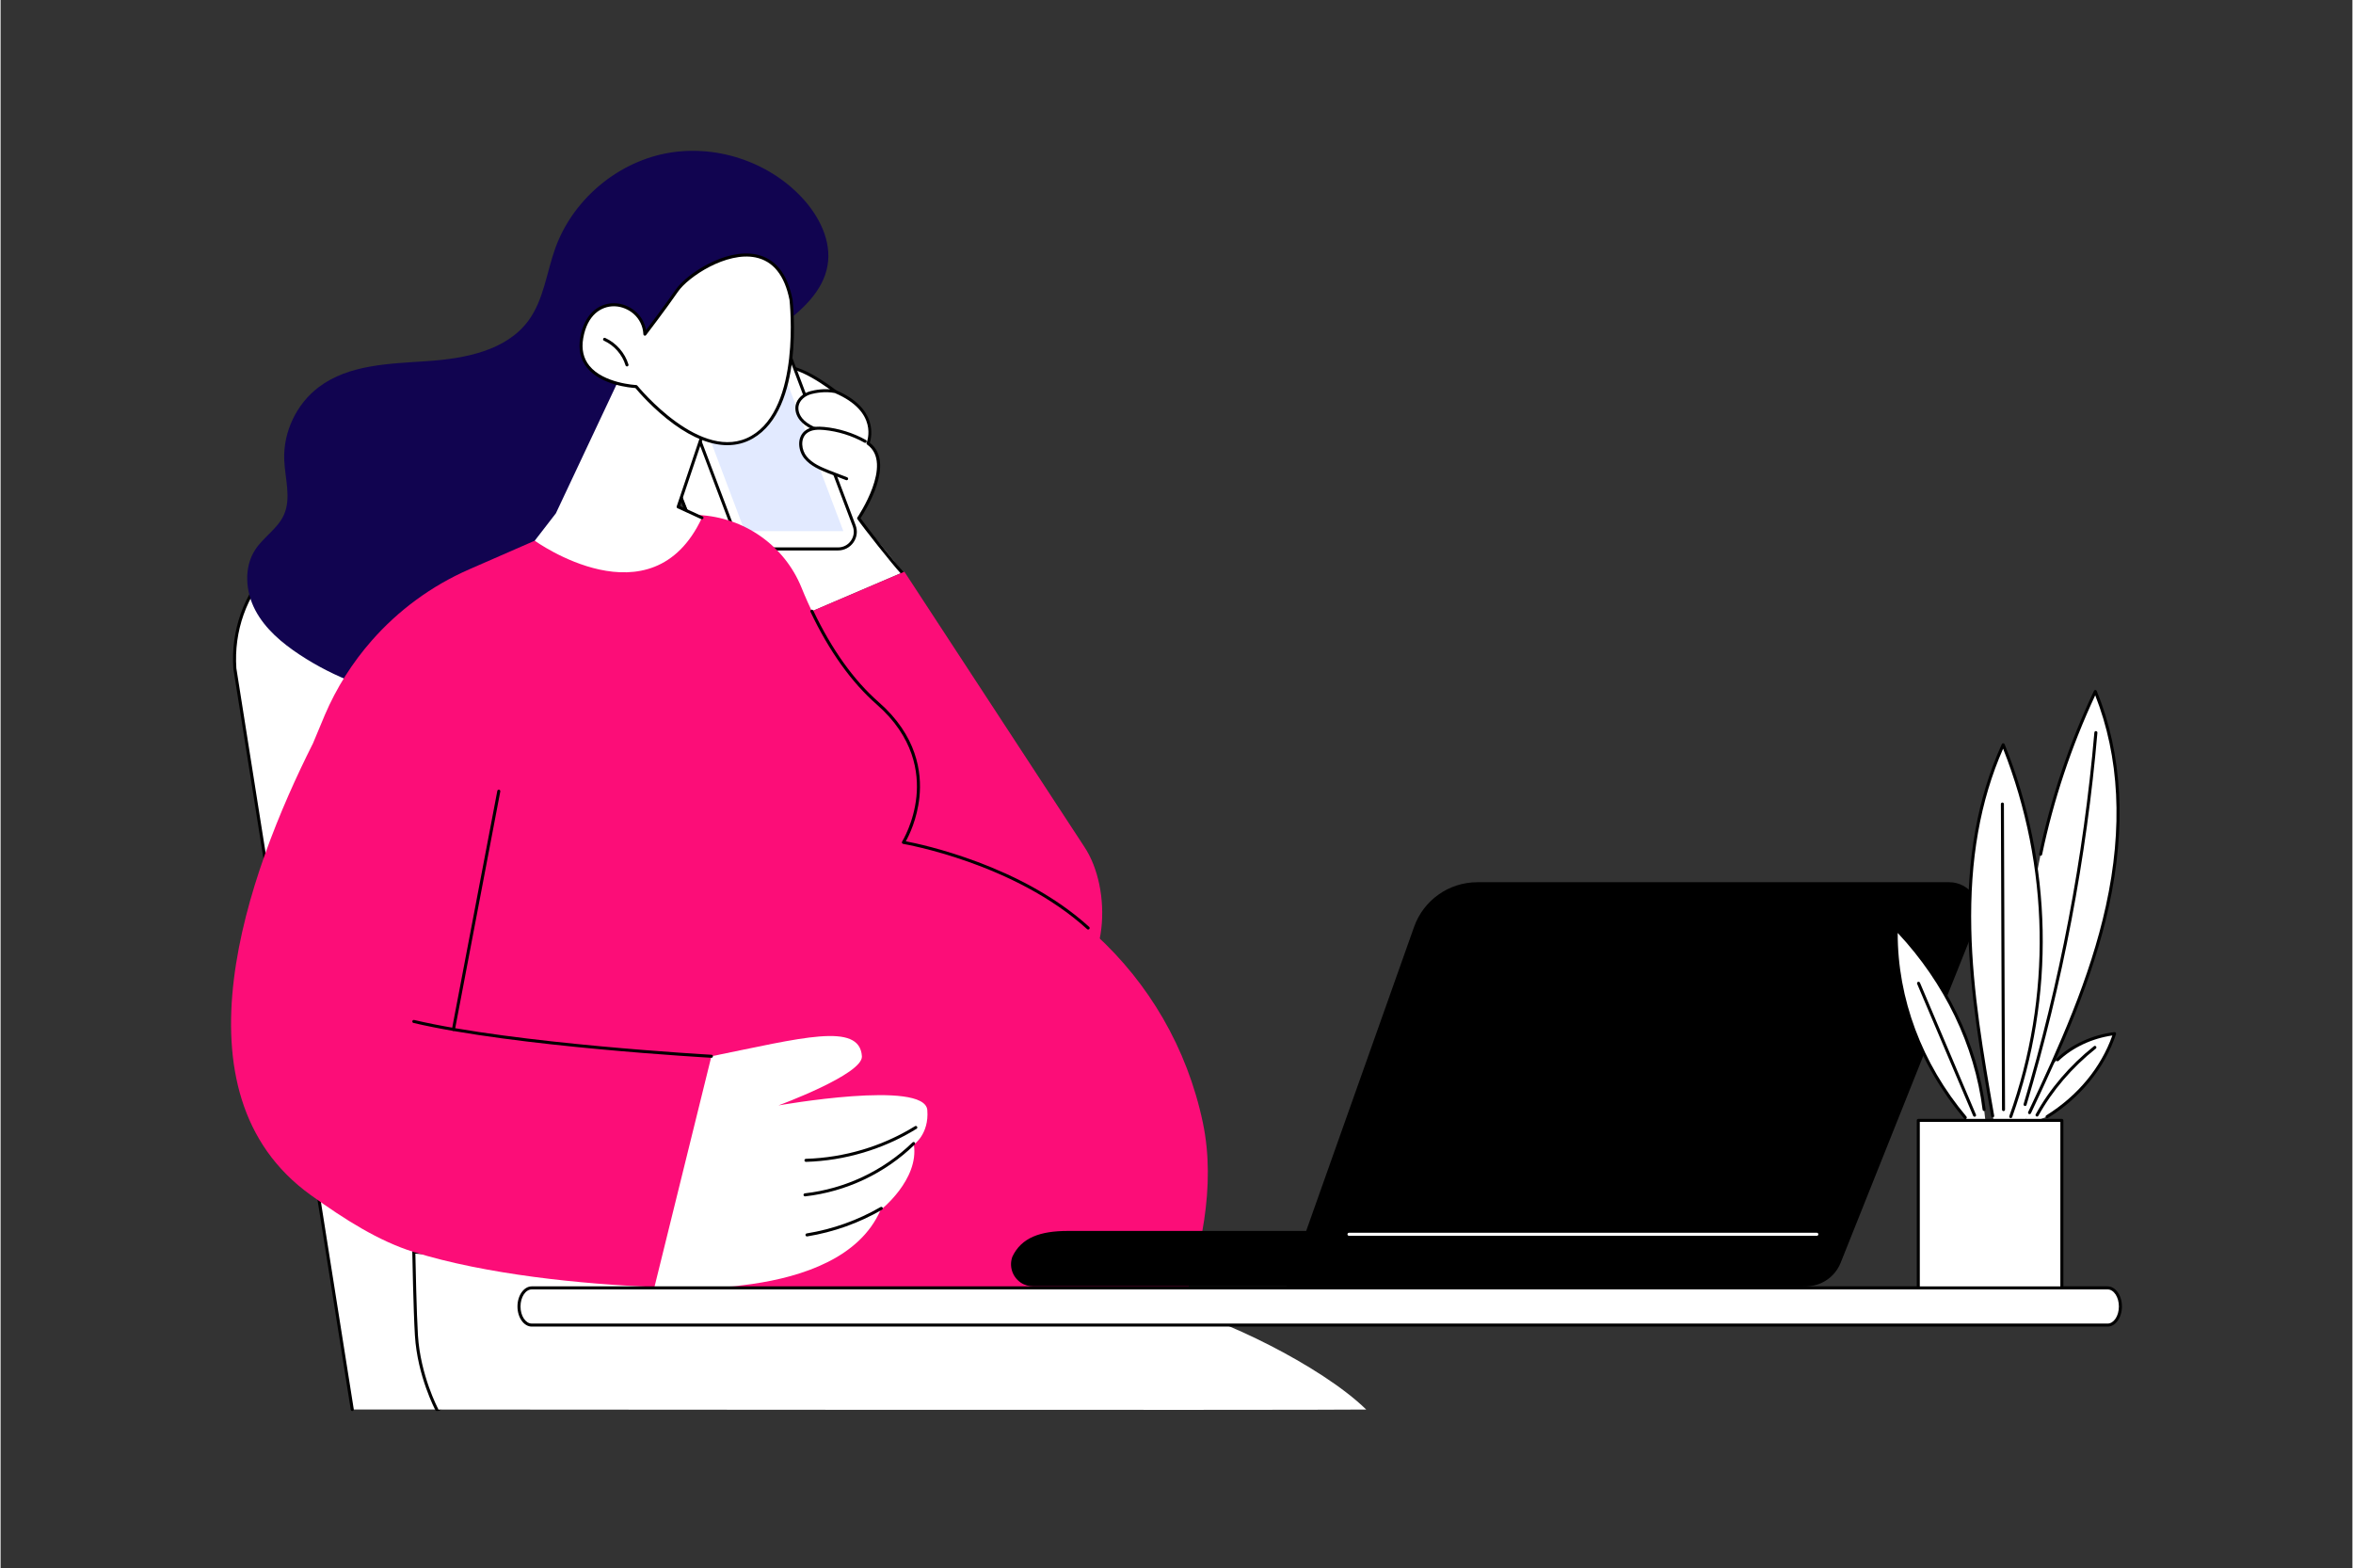
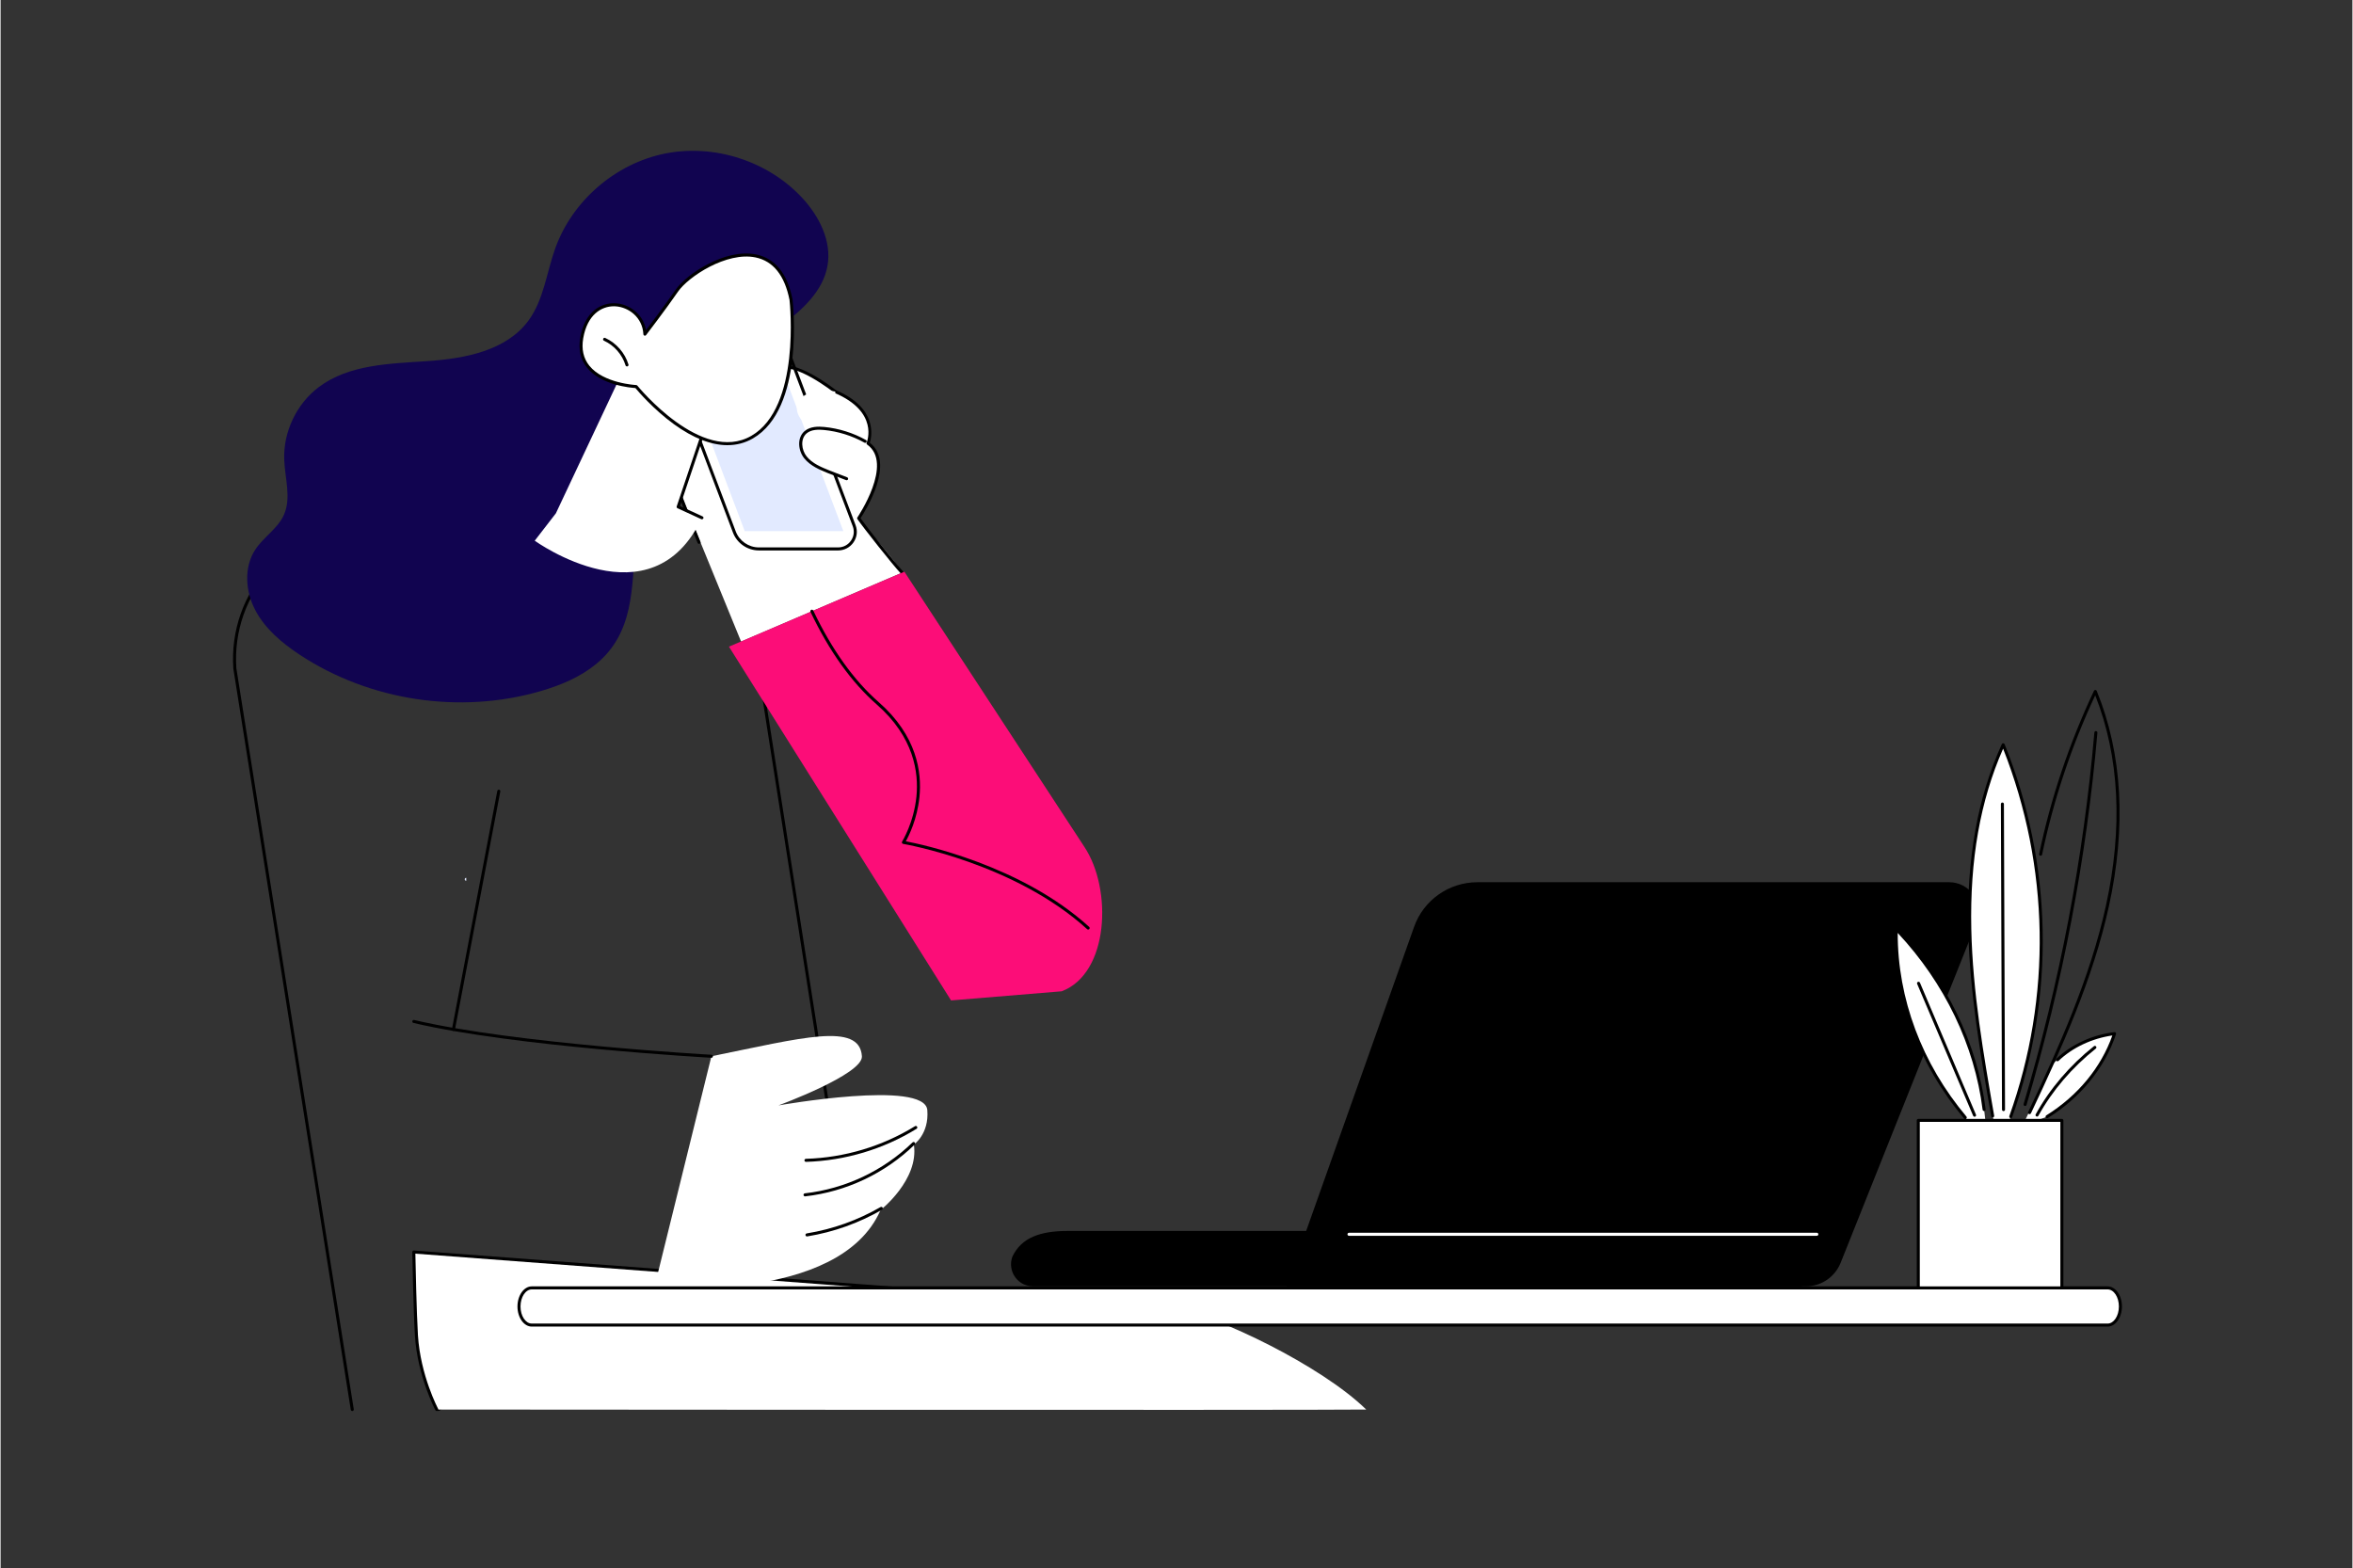
<svg xmlns="http://www.w3.org/2000/svg" viewBox="0 116 3415 2277" width="1400" height="933">
  <rect x="0" y="116" width="3415" height="2277" fill="#333333" stroke="none" />
  <svg id="Illustration" viewBox="0 0 3415 2500" width="3415" data-manipulated-width="true" height="2500" data-manipulated-height="true">
    <defs>
      <style>
      .cls-1 {
        fill: #e2eaff;
      }

      .cls-2 {
        fill: #fff;
      }

      .cls-3 {
        fill: #fc0d78;
      }

      .cls-4 {
        fill: #e0e8fd;
      }

      .cls-5 {
        fill: #110450;
      }
    </style>
    </defs>
    <g id="Maternity_leave_policy" data-name="Maternity leave policy">
      <path class="cls-4" d="M676.16,1395.02c-1.22,0-2.2-.99-2.2-2.2s.99-2.2,2.2-2.2" />
      <g>
        <g>
-           <path class="cls-2" d="M1214.88,1809.61l-579.24,353.18h-124.97l-170.51-1076.19c-7.67-113.08,81.91-209.07,195.25-209.22l533.47-.62,146,932.85Z" />
          <path d="M635.64,2165c-.74,0-1.47-.38-1.88-1.06-.64-1.04-.31-2.4.73-3.03l577.98-352.42-145.48-929.53-531.58.62c-54.2.07-104.42,21.93-141.4,61.56-36.98,39.63-55.33,91.23-51.66,145.31l170.49,1076c.19,1.2-.63,2.33-1.83,2.52-1.19.21-2.33-.63-2.52-1.83l-170.52-1076.19c-3.77-55.5,14.99-108.28,52.81-148.81,37.82-40.53,89.18-62.89,144.62-62.96l533.47-.62c1.09,0,2.01.79,2.18,1.86l146,932.85c.14.88-.27,1.76-1.03,2.22l-579.24,353.18c-.36.22-.75.32-1.15.32Z" />
        </g>
        <g>
          <path class="cls-2" d="M600.02,1934.06s1.54,84.5,3.8,121.09c3.67,59.31,29.56,107.65,29.56,107.65,0,0,1268.67,1.1,1349.59,0-66.1-64.67-217.76-136.27-271.83-144.98l-1111.12-83.76Z" />
          <path d="M1710.8,2019.99l-1108.52-83.55c.27,14.1,1.73,85.92,3.75,118.57,3.6,58.15,29.04,106.26,29.3,106.74.57,1.07.17,2.41-.9,2.98-.33.18-.69.26-1.04.26-.79,0-1.55-.42-1.95-1.16-.26-.49-26.16-49.45-29.81-108.55-2.24-36.21-3.79-120.34-3.81-121.18-.01-.62.24-1.22.69-1.64.45-.43,1.05-.64,1.68-.6l1111.12,83.76" />
        </g>
        <path class="cls-5" d="M1164.05,403.38c-49.64-53.58-127.98-78.83-199.57-64.34-71.59,14.49-133.94,68.22-158.84,136.89-12.85,35.44-16.77,75.11-39.08,105.51-32.36,44.1-92.81,55.27-147.38,58.98-54.58,3.71-113.44,4.77-157.14,37.67-32.43,24.42-51.8,65.26-50.17,105.83,1.08,26.98,10.56,55.42-.62,80-8.99,19.76-29.33,31.86-41.3,49.97-17.01,25.71-14.51,60.85-.13,88.12,14.38,27.27,38.86,47.82,64.6,64.79,101.55,66.95,232.84,86.78,349.63,52.8,28.87-8.4,57.28-20.16,80.53-39.22,55.2-45.23,52.18-110.56,56.89-175.45,3.85-53,8.15-107.68,32.62-154.86,37.49-72.3,114.25-113.31,179.8-161.62,30.1-22.18,60.39-49.74,66.85-86.57,6.28-35.77-11.99-71.85-36.68-98.49Z" />
        <g>
          <g>
            <path class="cls-2" d="M1309.05,947.54c-10.27-18.28-51.73-63.77-63.07-79,0,0,54.66-79.72,13.58-108.79,0,0,19.74-46.58-47.6-75.18,0,0-65.03-47.96-85.32-33.9-21.78,15.09-13.73,35.9,24.05,53.06,0,0-9.75,42.01-46.32,62.43-11.31,6.32-25.34,5.02-35.59-2.85-11.79-9.04-27.1-21.51-32.05-28.77-8.43-12.37,25.43-54.14-4.61-75.45-30.04-21.31-87.79,61.15-79.97,84.43,7.82,23.28,123.12,304.11,123.12,304.11l233.79-100.07Z" />
            <g>
              <path d="M1309.05,949.74c-.59,0-1.18-.23-1.61-.7-12.8-13.71-54.26-66.27-63.27-79.25-.52-.75-.53-1.75,0-2.5.53-.78,52.96-78.26,14.12-105.74-.84-.6-1.16-1.7-.76-2.66.76-1.82,17.97-44.94-46.43-72.3-.18-.08-.36-.18-.51-.3-.59-.47-58.78-46.38-81.12-32.9-5.56,3.36-12.09,9.03-11.62,17.01.61,10.44,12.92,21.85,33.76,31.32.96.43,1.47,1.48,1.24,2.51-.41,1.75-10.4,43.19-47.39,63.86-11.97,6.69-26.89,5.5-38.01-3.03-12.03-9.22-27.43-21.79-32.53-29.28-3.68-5.41-.93-14.42,2.25-24.86,5.09-16.69,11.42-37.45-6.32-50.04-9.96-7.06-22.73-.62-31.68,6.03-26.67,19.81-49.54,62.15-44.92,75.89,3.43,10.23,34.52,93.26,61.98,159.95.46,1.13-.07,2.42-1.2,2.88s-2.41-.07-2.88-1.2c-27.49-66.77-58.63-149.97-62.08-160.23-5.7-16.97,19.49-60.79,46.47-80.84,14.52-10.79,27.27-12.9,36.86-6.09,20.34,14.43,13.2,37.83,7.98,54.92-2.74,8.97-5.32,17.43-2.83,21.09,3.78,5.54,14.7,15.32,31.57,28.27,9.72,7.45,22.75,8.51,33.18,2.68,31.11-17.38,42.47-51.27,44.78-59.28-21.66-10.16-33.94-22.3-34.64-34.29-.33-5.61,1.79-13.82,13.75-21.04,24.38-14.72,81.15,29.29,85.91,33.04,61.06,26.07,51.85,67.49,49.08,76.29,37.59,28.91-6.43,98.86-13.52,109.57,10.47,14.69,49.67,64.3,62.01,77.52.83.89.78,2.28-.11,3.12-.43.4-.96.59-1.51.59Z" />
              <g>
                <g>
-                   <path class="cls-2" d="M1101.06,913.09h115.06c17.43,0,29.48-17.41,23.33-33.69l-110.47-292.32c-5.59-14.79-19.77-24.58-35.6-24.58h-115.06c-17.43,0-29.48,17.41-23.33,33.69l110.47,292.32c5.59,14.79,19.77,24.58,35.6,24.58Z" />
                  <path d="M1216.13,915.3h-115.06c-16.65,0-31.78-10.45-37.66-26.01l-110.47-292.31c-3.19-8.44-2.08-17.55,3.06-24.97,5.07-7.33,13.42-11.71,22.33-11.71h115.06c16.65,0,31.78,10.45,37.66,26.01l110.47,292.31c3.19,8.44,2.08,17.55-3.06,24.97-5.07,7.33-13.42,11.71-22.33,11.71ZM978.32,564.71c-7.58,0-14.4,3.57-18.71,9.81-4.3,6.22-5.23,13.84-2.56,20.9l110.47,292.31c5.23,13.85,18.71,23.16,33.54,23.16h115.06c7.58,0,14.4-3.57,18.71-9.81,4.3-6.22,5.23-13.84,2.56-20.9l-110.47-292.31c-5.23-13.85-18.71-23.16-33.54-23.16h-115.06Z" />
                </g>
                <path d="M1076.76,583.55h-72.6c-1.22,0-2.2-.99-2.2-2.2s.99-2.2,2.2-2.2h72.6c1.22,0,2.2.99,2.2,2.2s-.99,2.2-2.2,2.2Z" />
                <polygon class="cls-1" points="1080.56 887.24 1223.74 887.24 1116.83 604.33 973.65 604.33 1080.56 887.24" />
              </g>
              <g>
                <path class="cls-2" d="M1211.95,684.57c-12.67-2.54-25.93-.91-35.23,1.52-9.29,2.43-18.11,9.2-20.07,18.6-1.48,7.09,1.18,14.59,5.76,20.19,4.57,5.6,10.88,9.54,17.38,12.71l33.71,8.2-1.55-61.22Z" />
-                 <path d="M1213.51,747.99c-.17,0-.35-.02-.52-.06l-33.71-8.2c-.15-.04-.3-.09-.44-.16-8.23-4.01-13.99-8.23-18.13-13.29-5.39-6.6-7.71-14.84-6.21-22.04,1.96-9.39,10.46-17.35,21.67-20.28,5.73-1.5,20.74-4.66,36.22-1.55,1.19.24,1.97,1.4,1.73,2.59s-1.4,1.97-2.59,1.73c-14.58-2.92-28.8.07-34.24,1.5-9.6,2.51-16.85,9.15-18.47,16.91-1.23,5.91.75,12.77,5.31,18.35,3.68,4.51,8.9,8.33,16.43,12.01l33.48,8.15c1.18.29,1.91,1.48,1.62,2.66-.25,1.01-1.15,1.68-2.14,1.68Z" />
              </g>
              <g>
                <path class="cls-2" d="M1255.46,756.85c-18.3-10.23-38.75-16.63-59.64-18.66-9.39-.91-19.8-.63-26.95,5.53-10.17,8.78-8.55,25.92-.19,36.39,8.36,10.48,21.34,15.93,33.77,20.98l26.05,10.06,26.96-54.31Z" />
                <path d="M1228.5,813.36c-.26,0-.53-.05-.79-.15l-26.05-10.06c-11.5-4.67-25.76-10.47-34.7-21.66-8.9-11.17-10.84-29.68.47-39.44,8.25-7.12,20.27-6.87,28.6-6.06,21.1,2.05,42.02,8.6,60.5,18.93,1.06.59,1.44,1.94.85,3-.6,1.06-1.93,1.44-3,.85-17.96-10.04-38.28-16.4-58.78-18.39-7.53-.73-18.32-1.01-25.29,5.01-9.25,7.99-7.38,23.99.09,33.35,8.21,10.29,21.31,15.61,32.87,20.31l26.02,10.05c1.14.44,1.7,1.71,1.26,2.85-.34.87-1.17,1.41-2.06,1.41Z" />
              </g>
            </g>
            <path class="cls-3" d="M1057.64,1055l254.69-108.86,261.44,399.67c40.76,61.31,35.9,183.67-32.98,209.66l-160.65,13.25-322.5-513.72Z" />
          </g>
          <g>
-             <path class="cls-3" d="M949.47,1984.8c-105.2-3.84-245.15-18.21-349.45-50.74-50.76-15.83-99.72-46.77-149.74-82.77-206.87-148.87-91.67-467.23,3.3-655.82,5.71-13.99,11.48-27.8,17.28-41.35,16.9-39.51,39.84-75.7,67.65-107.47,0-.01.03-.04.03-.04,38.76-44.25,87.02-79.89,141.85-103.85l196.02-85.65,137.19,6.77c65.93,3.25,124.47,44.05,149.3,105.24,22.42,55.25,58.02,121.97,110.84,168.24,105.87,92.75,37.19,201.87,37.19,201.87l1.53,4c209.03,28.21,387.32,184.56,433.29,402.91,19.47,92.5-3.22,192.53-33.18,275.11l-720.7-41.91-42.41,5.45Z" />
            <path d="M1579.21,1465.79c-.53,0-1.06-.19-1.48-.57-105.62-96.12-265.55-123.53-267.15-123.8-.73-.12-1.35-.6-1.65-1.27-.3-.67-.25-1.45.14-2.08.17-.27,17-27.43,20.8-65.38,3.49-34.9-3.66-86.43-57.57-133.66-36.66-32.11-69.04-77.38-96.25-134.55-.52-1.1-.06-2.42,1.04-2.94,1.1-.52,2.42-.05,2.94,1.04,26.95,56.62,58.97,101.41,95.18,133.13,55.4,48.53,62.68,101.61,59.04,137.6-3.27,32.29-15.36,56.39-19.81,64.33,23.07,4.38,167.92,34.83,266.26,124.32.9.82.97,2.21.15,3.11-.43.48-1.03.72-1.63.72Z" />
            <g>
              <path class="cls-2" d="M1032.17,1649.79l-82.7,335.01s268.36,25.76,328.23-111.59c0,0,56.21-43.98,48.43-95.19,0,0,22.34-15.15,19.53-50.07-3.58-44.5-216.15-6.78-216.15-6.78,0,0,122.9-45.21,121.18-71.37-3.3-50.22-88.01-26.37-218.53,0Z" />
              <path d="M1169.44,1803.13c-1.19,0-2.17-.95-2.2-2.14-.03-1.22.92-2.23,2.14-2.27,55.96-1.65,110.74-18.04,158.4-47.38,1.04-.64,2.4-.31,3.03.72.64,1.04.31,2.39-.72,3.03-48.33,29.75-103.86,46.36-160.59,48.04h-.07Z" />
              <path d="M1168.1,1853.25c-1.11,0-2.06-.83-2.19-1.96-.14-1.21.74-2.3,1.95-2.44,58.58-6.58,114.11-32.85,156.36-73.95.87-.85,2.27-.83,3.12.04.85.87.83,2.27-.04,3.12-42.95,41.78-99.39,68.48-158.94,75.17-.08,0-.17.01-.25.01Z" />
              <path d="M1170.93,1911.43c-1.06,0-2-.77-2.17-1.85-.2-1.2.62-2.33,1.82-2.53,37.88-6.19,73.94-19.07,107.18-38.27,1.05-.61,2.4-.25,3.01.81.61,1.06.25,2.4-.81,3.01-33.7,19.47-70.26,32.52-108.68,38.8-.12.02-.24.03-.36.03Z" />
            </g>
            <path d="M1032.17,1652s-.08,0-.12,0c-2.84-.16-286-16.07-432.53-50.58-1.18-.28-1.92-1.47-1.64-2.65.28-1.19,1.46-1.91,2.65-1.64,146.15,34.43,428.92,50.32,431.76,50.48,1.22.07,2.15,1.11,2.08,2.32-.06,1.18-1.04,2.08-2.2,2.08Z" />
            <path d="M657.58,1613.03c-.14,0-.28-.01-.42-.04-1.19-.23-1.98-1.38-1.75-2.58l65.87-345.93c.23-1.19,1.36-1.97,2.58-1.75,1.19.23,1.98,1.38,1.75,2.58l-65.87,345.93c-.2,1.06-1.13,1.79-2.16,1.79Z" />
          </g>
        </g>
        <g>
          <path class="cls-2" d="M919.06,621.92l-112.73,239.46-30.72,39.78s169.91,122.83,242.82-33.29l-34.57-15.86,48.05-142.81-112.85-87.29Z" />
          <path d="M1018.43,870.08c-.31,0-.62-.06-.92-.2l-34.57-15.86c-1.02-.47-1.53-1.64-1.17-2.71l47.55-141.32-111.61-86.33c-.96-.74-1.14-2.13-.39-3.09.75-.96,2.13-1.14,3.09-.4l112.85,87.29c.74.57,1.04,1.56.74,2.45l-47.42,140.93,32.77,15.03c1.11.51,1.59,1.82,1.09,2.92-.37.81-1.17,1.29-2.01,1.29Z" />
          <g>
            <g>
              <path class="cls-2" d="M1147.77,551.21s18.2,156.41-56.49,199.55c-74.68,43.14-168.43-73.45-168.43-73.45,0,0-90.44-3.79-79.02-70.38,12.35-72.03,89.24-54.85,91.74-5.69,0,0,29.44-38.47,46.11-62.77,23.59-34.39,142.92-104.08,166.08,12.75Z" />
              <path d="M1055.46,762.44c-23.51,0-49.78-10.21-77.69-30.44-29.68-21.52-52.02-47.75-56-52.54-7.24-.45-49.69-4.14-70.24-29.58-9.47-11.71-12.78-26.29-9.86-43.33,6.66-38.84,30.96-51.37,51.49-50.14,19.14,1.14,40.04,15.12,44.01,39.08,8.2-10.8,29.55-39.12,42.69-58.28,16.07-23.43,72.77-60.88,117.19-51.74,27.61,5.68,45.4,27.65,52.87,65.31.01.06.02.12.03.17.75,6.44,17.5,158.35-57.57,201.71-11.3,6.53-23.68,9.77-36.93,9.77ZM890.49,560.74c-18.08,0-38.58,12.13-44.48,46.56-2.7,15.73.31,29.12,8.94,39.8,20.77,25.72,67.53,27.99,68,28.01.64.03,1.23.33,1.63.82.92,1.15,93.41,114.63,165.61,72.92,71.9-41.54,55.89-192.95,55.4-197.3-7.1-35.7-23.72-56.48-49.41-61.76-41.97-8.62-97.59,27.92-112.67,49.91-16.51,24.07-45.88,62.48-46.18,62.87-.56.74-1.52,1.05-2.4.77-.88-.27-1.5-1.07-1.55-1.99-1.26-24.84-21.8-39.42-40.48-40.53-.79-.05-1.6-.07-2.41-.07Z" />
            </g>
            <path d="M909.58,648.08c-.95,0-1.82-.61-2.11-1.56-4.75-15.63-16.46-29.01-31.33-35.78-1.11-.5-1.6-1.81-1.09-2.92.51-1.11,1.82-1.6,2.92-1.09,16,7.29,28.61,21.68,33.72,38.51.35,1.17-.3,2.4-1.47,2.75-.22.06-.43.09-.64.09Z" />
          </g>
        </g>
      </g>
      <g>
-         <path d="M2614.97,1983.94h-1114.93c-6.6,0-13.21-1.69-18.65-5.43-12.75-8.75-17.18-24.4-12.14-37.85,13.15-27.51,40.32-37.2,80.5-37.2h1138.38l-14.77,40.07c-9.11,24.3-32.38,40.41-58.39,40.41Z" />
+         <path d="M2614.97,1983.94h-1114.93c-6.6,0-13.21-1.69-18.65-5.43-12.75-8.75-17.18-24.4-12.14-37.85,13.15-27.51,40.32-37.2,80.5-37.2h1138.38l-14.77,40.07Z" />
        <path d="M2621.28,1983.94c22.3,0,42.34-13.56,50.6-34.23l197.38-494.29c5.24-13.12,3.62-27.97-4.32-39.66-7.94-11.69-21.17-18.68-35.32-18.68h-685.23c-41.29,0-78.1,25.96-91.89,64.8l-185.27,522.06h754.06Z" />
        <path class="cls-2" d="M2637.32,1910.51h-679.36c-1.22,0-2.2-.99-2.2-2.2s.99-2.2,2.2-2.2h679.36c1.22,0,2.2.99,2.2,2.2s-.99,2.2-2.2,2.2Z" />
      </g>
      <g>
        <path class="cls-2" d="M771.32,2040.14h2288.24c10.25,0,18.57-12.08,18.57-26.99s-8.31-26.99-18.57-26.99H771.32c-10.25,0-18.57,12.08-18.57,26.99s8.31,26.99,18.57,26.99Z" />
        <path d="M3059.57,2042.34H771.32c-11.45,0-20.77-13.1-20.77-29.2s9.32-29.2,20.77-29.2h2288.24c11.45,0,20.77,13.1,20.77,29.2s-9.32,29.2-20.77,29.2ZM771.32,1988.36c-9.02,0-16.36,11.12-16.36,24.79s7.34,24.79,16.36,24.79h2288.24c9.02,0,16.36-11.12,16.36-24.79s-7.34-24.79-16.36-24.79H771.32Z" />
      </g>
      <g>
        <g>
          <g>
            <path class="cls-2" d="M2971.65,1737.51c46.86-29.17,81.97-72.37,97.98-120.55-31.53,3.77-61.39,17.43-82.84,37.89l-8.43,7.37-38.68,80.71h17.37l14.6-5.41Z" />
            <path d="M2971.66,1739.72c-.74,0-1.46-.37-1.87-1.04-.64-1.03-.33-2.39.71-3.04,45.57-28.37,79.51-69.47,95.91-116.03-29.6,4.27-57.9,17.58-78.08,36.84-.88.84-2.28.81-3.12-.07s-.81-2.28.07-3.12c21.66-20.66,52.31-34.68,84.1-38.49.75-.1,1.49.21,1.97.8.48.58.62,1.37.39,2.09-16.25,48.91-51.38,92.14-98.91,121.73-.36.23-.76.33-1.16.33Z" />
            <path d="M2957.05,1737.38c-.36,0-.73-.09-1.06-.28-1.07-.59-1.45-1.93-.86-2.99,20.46-37.04,49.7-71.24,84.56-98.92.96-.76,2.34-.6,3.1.36.76.95.6,2.34-.36,3.1-34.41,27.32-63.27,61.07-83.45,97.6-.4.73-1.15,1.14-1.93,1.14Z" />
          </g>
          <g>
-             <path class="cls-2" d="M3041.7,1120.09c-35.88,76.08-62.55,155.45-79.43,236.37l-4.91,25.09,2.7,26.43c2.84,31.77,4.17,68.27,2.23,108.53-1.78,36.88-5.97,70.28-11.14,99.58-11.75,42.27-35.24,126.82-35.24,126.82h23.78l6.51-11.25c46.1-97.38,90.28-196.23,112.97-299.69,22.69-103.45,22.99-212.64-17.47-311.9Z" />
            <path d="M2946.2,1733.88c-.32,0-.64-.07-.94-.21-1.1-.52-1.57-1.84-1.05-2.94,44.48-93.97,89.84-194.48,112.81-299.22,24.92-113.62,19.71-216.5-15.47-305.89-34.69,74.46-60.62,152.24-77.11,231.29-.25,1.19-1.42,1.96-2.61,1.71-1.19-.25-1.96-1.42-1.71-2.61,16.9-81.01,43.68-160.7,79.6-236.86.37-.79,1.08-1.3,2.05-1.26.87.02,1.65.56,1.98,1.37,37.22,91.32,43.13,196.7,17.58,313.2-23.07,105.19-68.54,205.96-113.13,300.16-.38.8-1.17,1.26-2,1.26Z" />
            <path d="M2939.68,1722.01c-.21,0-.42-.03-.63-.09-1.17-.35-1.83-1.58-1.49-2.74,52.45-176.35,87.02-357.87,102.75-539.53.1-1.21,1.13-2.15,2.39-2.01,1.21.11,2.11,1.17,2.01,2.39-15.75,181.95-50.37,363.77-102.91,540.41-.28.96-1.16,1.58-2.11,1.58Z" />
          </g>
          <g>
            <path class="cls-2" d="M2880.22,1727.14c-11.85-95.65-56.85-188-127.62-261.9-1.61,97.39,34.16,194.97,100.26,273.56l3.09,4.12h26.05l-1.78-15.78Z" />
            <path d="M2852.86,1741.01c-.63,0-1.25-.27-1.69-.79-66.6-79.19-102.39-176.86-100.77-275.02.01-.89.57-1.69,1.4-2.02.83-.33,1.78-.12,2.4.53,70.81,73.95,116.34,167.41,128.21,263.15.15,1.21-.71,2.31-1.92,2.46-1.23.18-2.31-.71-2.46-1.92-11.54-93.12-55.25-184.06-123.28-256.69-.22,95.26,35.1,189.75,99.79,266.66.78.93.66,2.32-.27,3.11-.41.35-.92.52-1.42.52Z" />
            <path d="M2866.34,1737.65c-.86,0-1.67-.5-2.03-1.34l-81.34-191.63c-.48-1.12.05-2.42,1.17-2.89,1.11-.47,2.41.05,2.89,1.17l81.34,191.63c.48,1.12-.05,2.42-1.17,2.89-.28.12-.57.17-.86.17Z" />
          </g>
          <g>
            <path class="cls-2" d="M2918.89,1737.42c62.47-174.84,58.56-367.13-10.97-539.93-38.32,84.63-50.48,176.86-48.53,267.81,1.95,90.95,17.61,181.21,33.24,271.15l1.46,6.47h23.1l1.69-5.5Z" />
            <path d="M2918.89,1739.63c-.25,0-.5-.04-.74-.13-1.15-.41-1.74-1.67-1.33-2.82,61.8-172.97,58.56-362.22-9.01-533.52-33.25,75.54-48.37,161.35-46.2,262.1,1.95,90.93,17.84,182.38,33.2,270.82.21,1.2-.6,2.34-1.8,2.55-1.19.2-2.34-.6-2.55-1.8-15.39-88.6-31.31-180.22-33.27-271.48-2.22-103.54,13.71-191.46,48.72-268.77.36-.81,1.14-1.35,2.06-1.3.88.02,1.67.56,2,1.38,69.84,173.57,73.75,365.88,11,541.5-.32.9-1.17,1.46-2.08,1.46Z" />
            <path d="M2908.38,1729.43c-1.21,0-2.2-.98-2.2-2.2l-1.62-443.67c0-1.22.98-2.21,2.2-2.21h0c1.21,0,2.2.98,2.2,2.2l1.62,443.67c0,1.22-.98,2.21-2.2,2.21h0Z" />
          </g>
        </g>
        <g>
          <rect class="cls-2" x="2784.61" y="1742.93" width="208.51" height="243.23" transform="translate(5777.73 3729.08) rotate(180)" />
          <path d="M2993.12,1988.36h-208.51c-1.22,0-2.2-.99-2.2-2.2v-243.23c0-1.22.99-2.2,2.2-2.2h208.51c1.22,0,2.2.99,2.2,2.2v243.23c0,1.22-.99,2.2-2.2,2.2ZM2786.82,1983.95h204.1v-238.82h-204.1v238.82Z" />
        </g>
      </g>
    </g>
  </svg>
</svg>